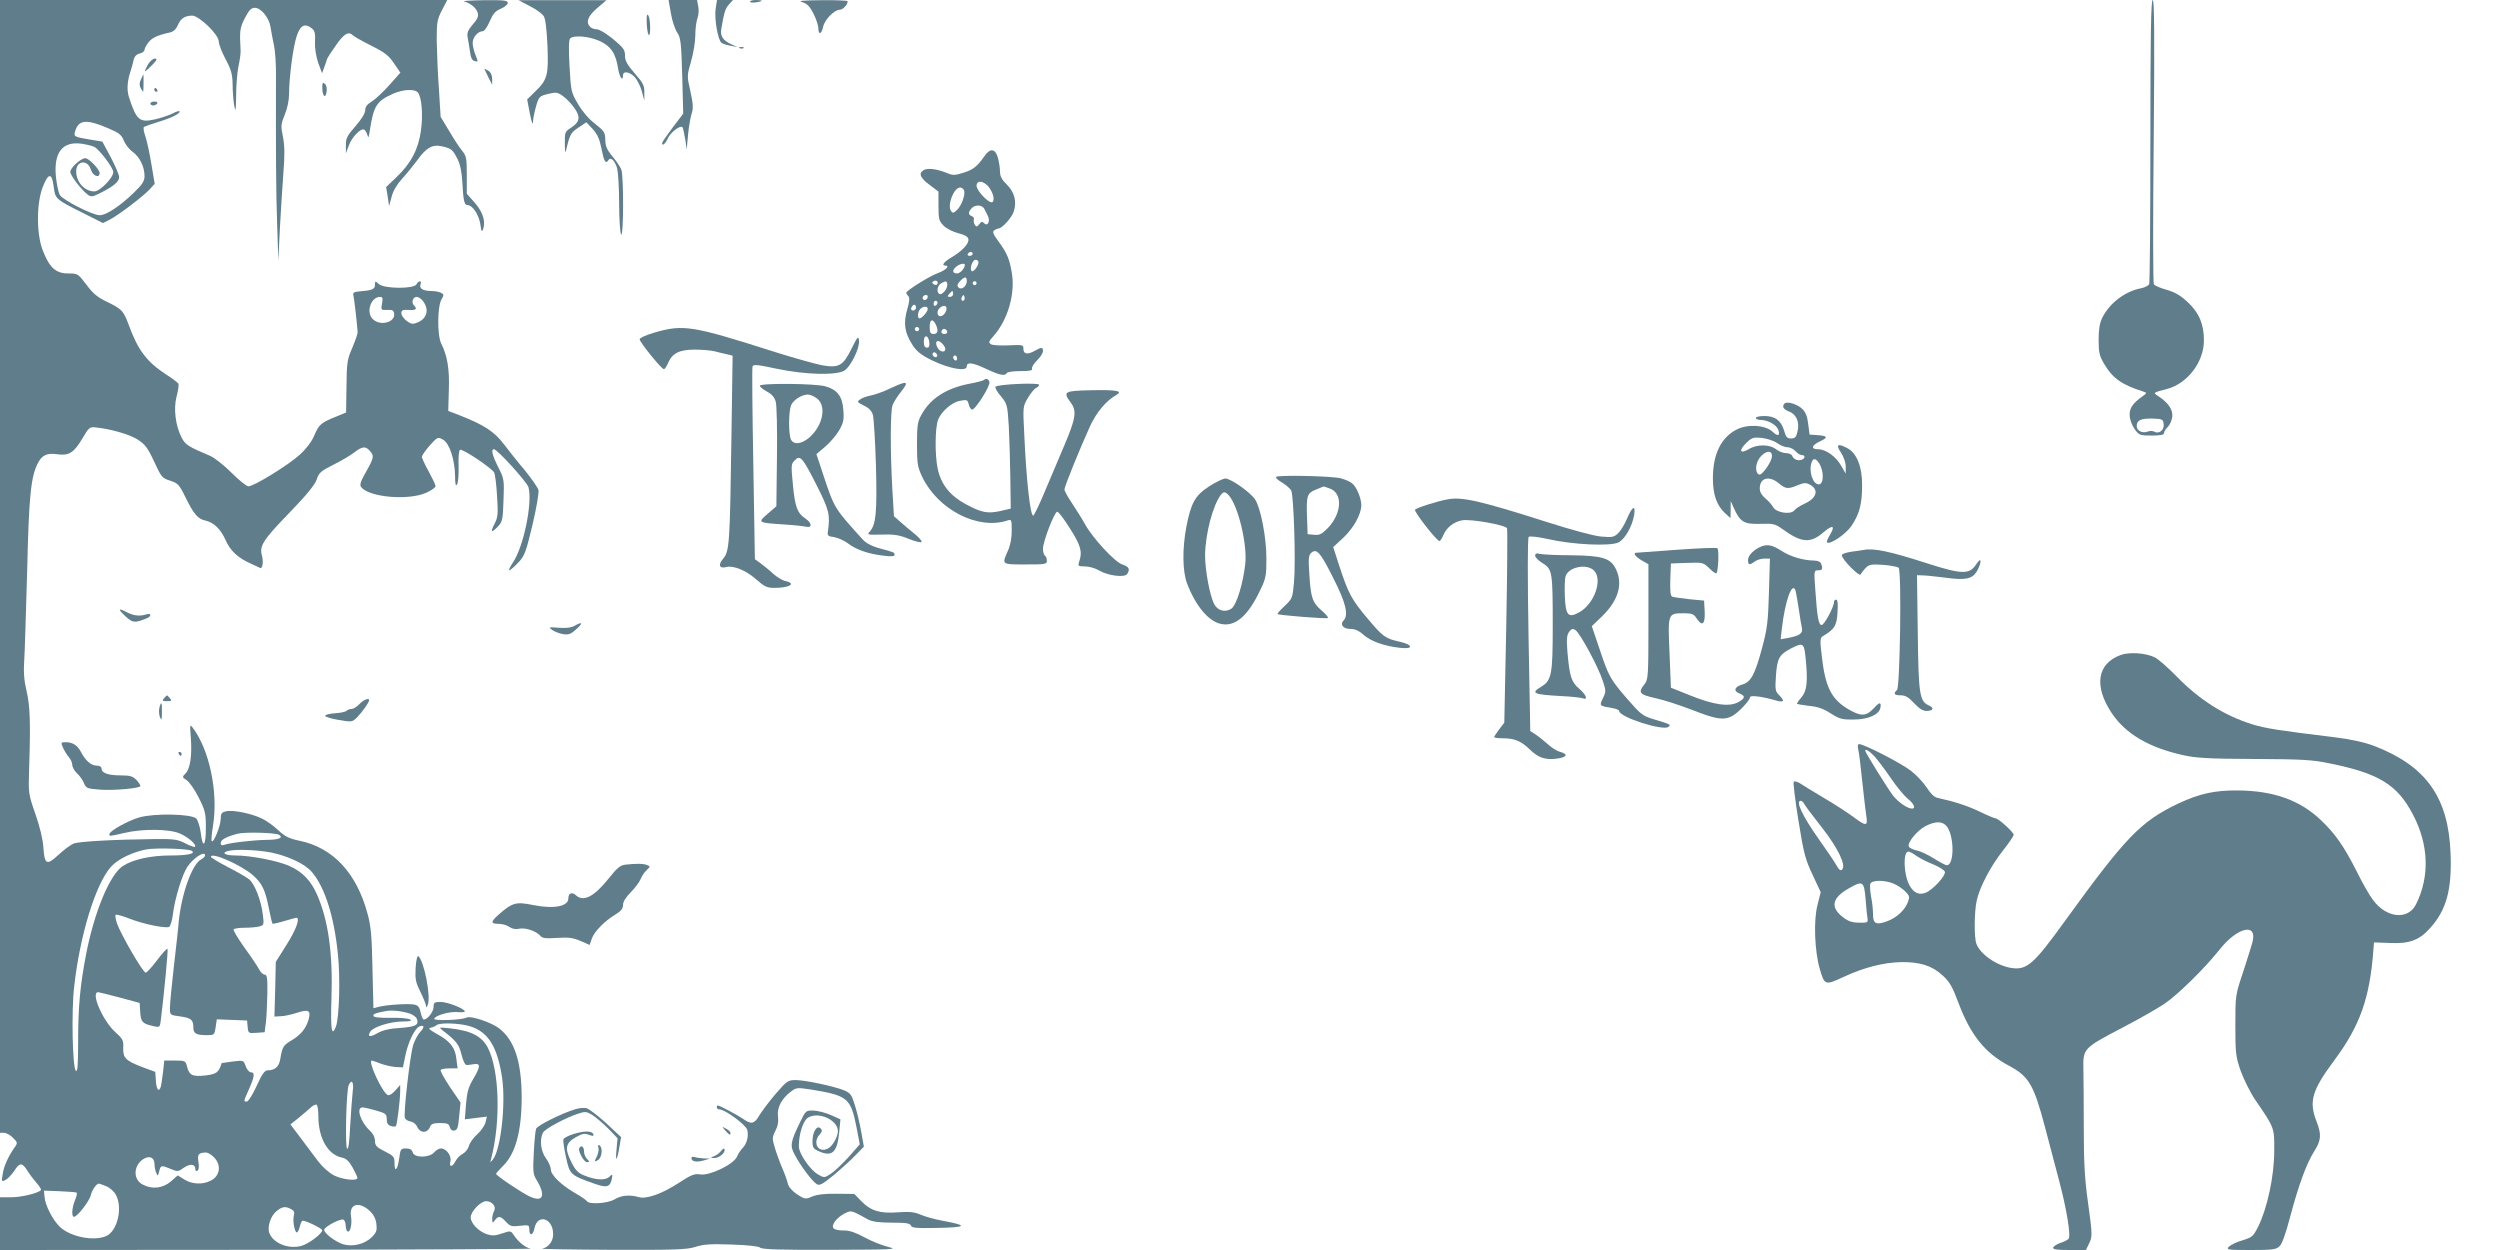
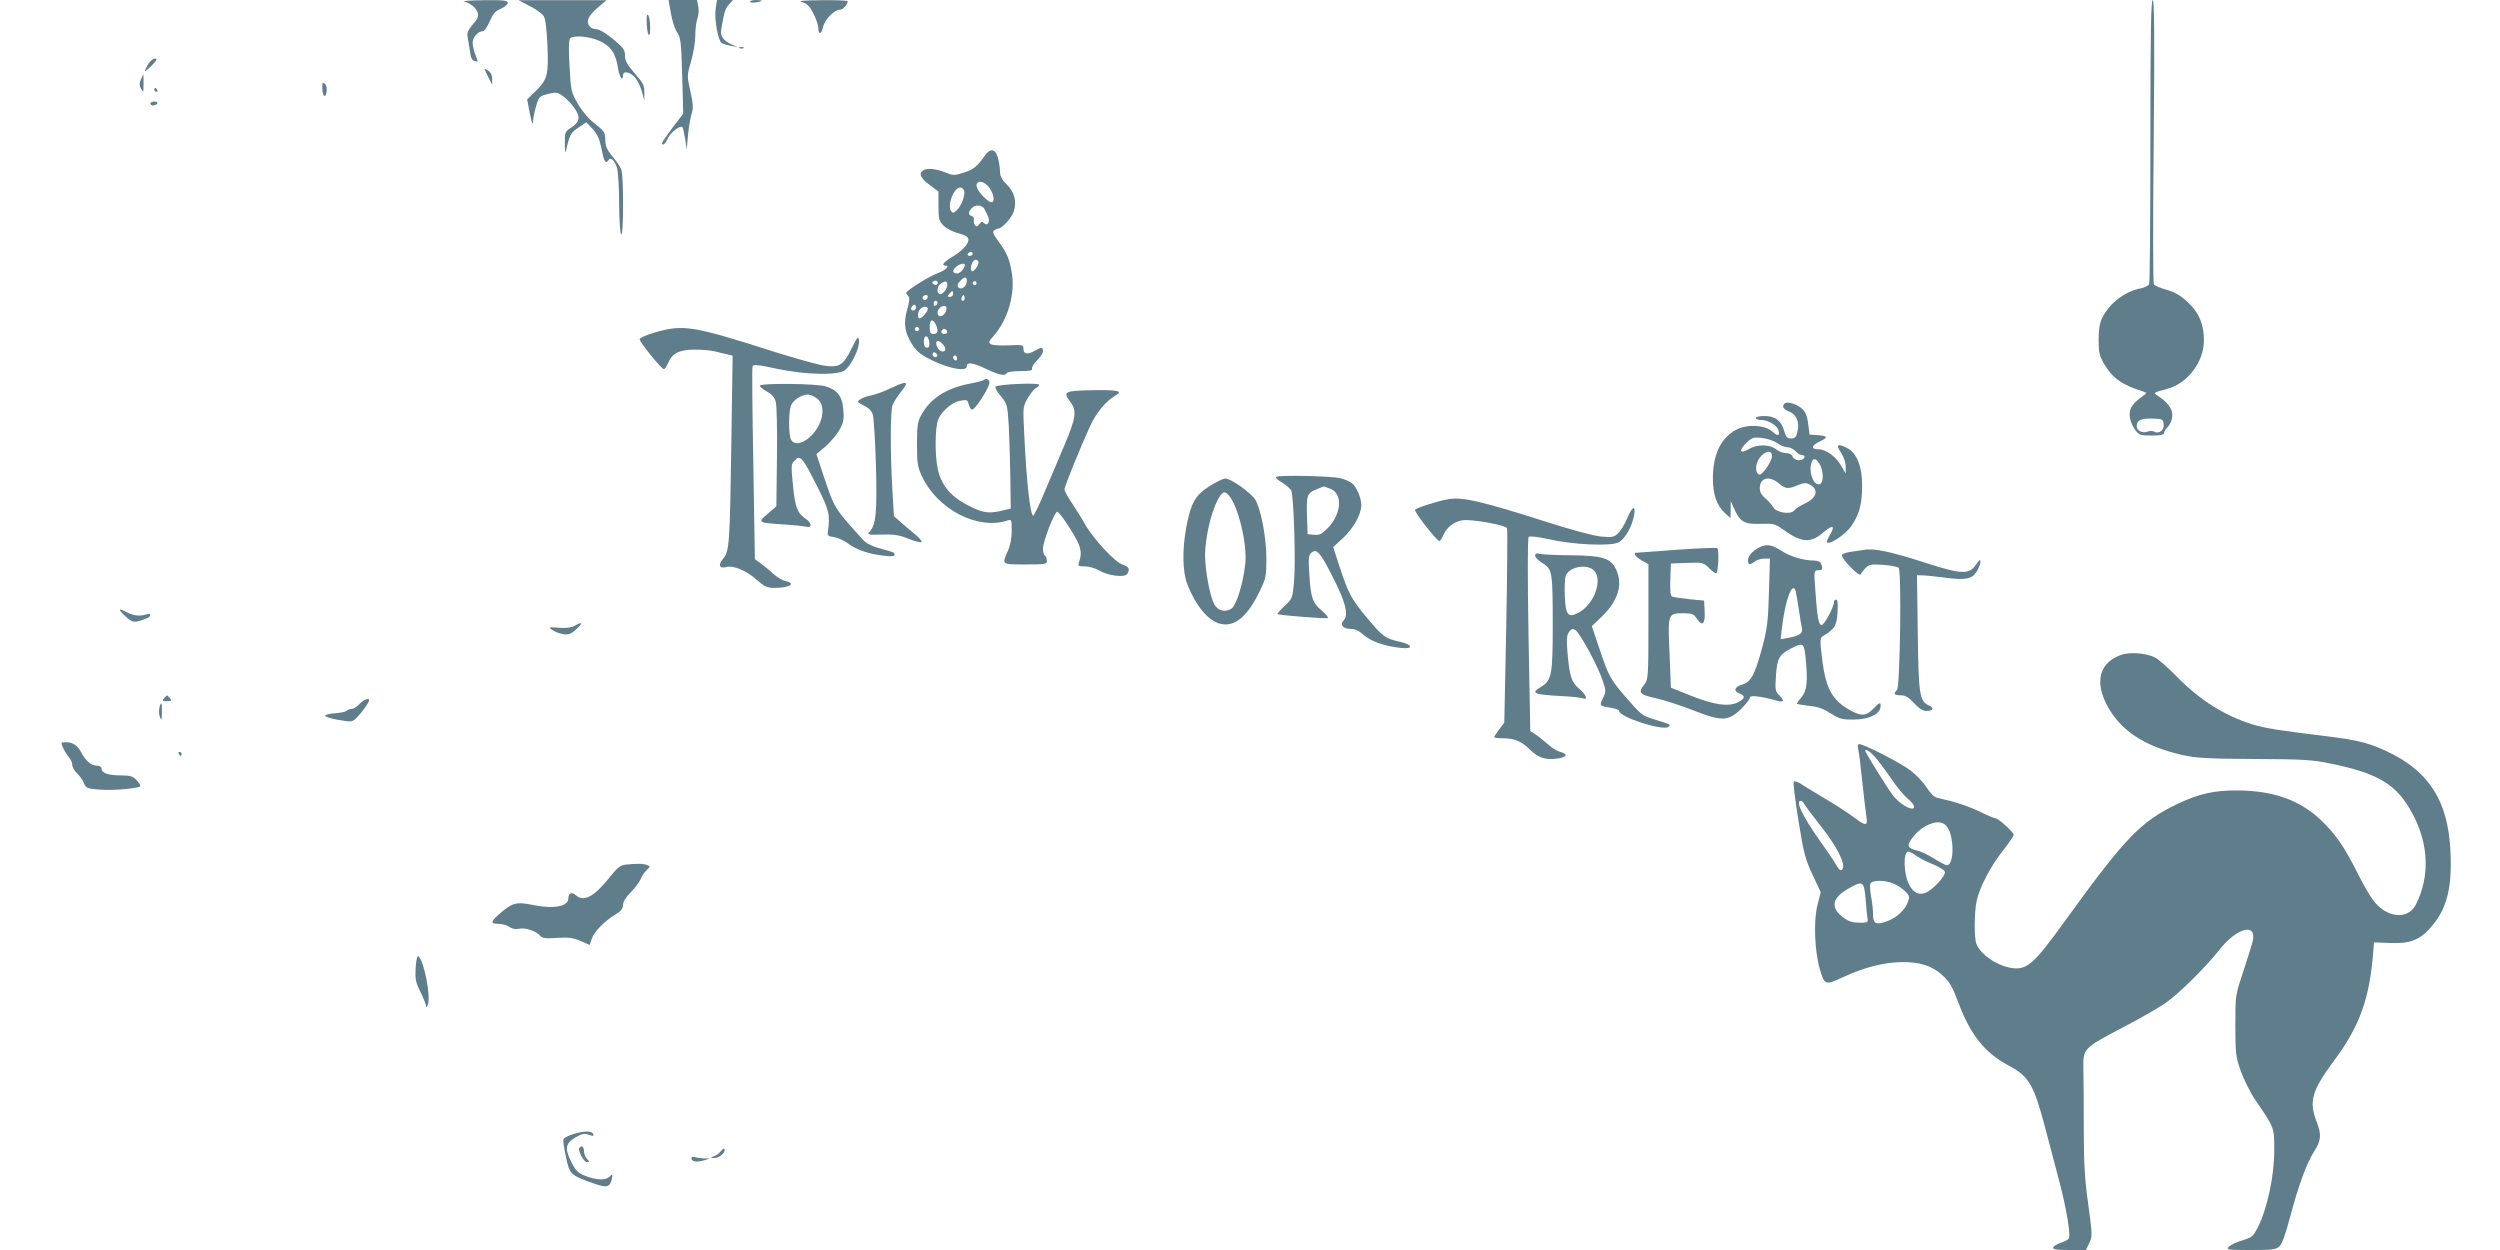
<svg xmlns="http://www.w3.org/2000/svg" version="1.0" width="1280pt" height="640pt" viewBox="0 0 1280 640" preserveAspectRatio="xMidYMid meet">
  <g transform="translate(0,640) scale(0.1,-0.1)" fill="#607d8b" stroke="none">
-     <path d="M0 3500 l0 -2900 20 0 c12 0 32 -11 46 -25 24 -24 25 -27 10 -48 -32 -45 -56 -96 -62 -137 -7 -41 -6 -42 15 -31 12 7 31 27 44 46 27 43 40 44 66 3 11 -18 32 -46 46 -62 14 -16 25 -32 25 -37 0 -14 -95 -39 -152 -39 l-58 0 0 -135 0 -135 1373 1 c754 1 1360 4 1345 6 -27 4 -62 32 -88 70 -15 22 -16 22 -59 8 -34 -12 -51 -13 -76 -5 -44 14 -85 57 -85 87 0 30 51 83 79 83 30 0 53 -27 41 -50 -6 -10 -10 -29 -10 -42 1 -21 2 -22 14 -5 18 23 28 22 57 -9 21 -23 29 -25 72 -20 45 5 47 4 47 -19 0 -35 19 -31 26 5 16 80 99 52 96 -33 -1 -34 -25 -64 -56 -70 -11 -2 149 -5 357 -6 325 -1 385 1 428 15 40 13 78 16 185 12 84 -3 139 -9 146 -16 9 -9 107 -12 363 -11 323 1 346 2 292 15 -32 8 -87 30 -121 49 -42 23 -76 35 -102 35 -58 0 -72 12 -50 45 9 14 32 33 50 42 36 17 32 18 121 -31 21 -11 56 -16 121 -16 72 0 93 -3 98 -15 4 -12 27 -14 131 -12 159 3 165 12 25 38 -36 7 -84 20 -107 30 -32 14 -58 16 -116 12 -92 -7 -138 7 -187 57 l-36 37 -90 1 c-60 1 -101 -4 -125 -14 -35 -15 -38 -15 -78 11 -25 17 -43 38 -47 54 -3 14 -16 51 -29 81 -13 30 -30 77 -38 104 -14 46 -14 52 3 86 13 25 17 49 13 76 -5 44 20 91 69 127 25 19 32 19 104 8 184 -30 200 -44 229 -191 l17 -89 -58 -66 c-33 -36 -74 -75 -92 -86 -31 -20 -33 -20 -64 -2 -41 24 -98 107 -98 144 0 61 21 129 46 146 53 34 154 -10 154 -69 0 -28 -27 -76 -50 -88 -50 -27 -82 29 -43 72 13 15 14 21 4 31 -18 18 -41 -18 -41 -65 0 -35 4 -40 36 -54 66 -28 91 -3 101 101 l6 64 -49 22 c-27 12 -67 22 -89 23 -38 1 -40 -1 -66 -54 -53 -109 -56 -126 -28 -176 30 -56 89 -134 111 -147 13 -9 30 0 85 45 37 31 88 77 112 102 l44 45 -13 73 c-7 40 -21 101 -32 136 -17 56 -23 65 -55 79 -51 21 -200 53 -249 53 -40 0 -45 -4 -104 -72 -34 -40 -71 -90 -83 -110 -25 -43 -40 -46 -82 -17 -32 22 -121 69 -130 69 -3 0 -5 -4 -5 -10 0 -5 6 -10 13 -10 29 0 136 -79 143 -105 8 -32 -2 -71 -24 -93 -9 -9 -23 -30 -29 -45 -18 -39 -140 -98 -188 -90 -30 5 -46 -2 -112 -45 -85 -55 -164 -83 -203 -71 -46 13 -89 9 -122 -11 -36 -22 -132 -28 -143 -10 -4 6 -30 24 -58 40 -72 41 -127 94 -127 123 0 13 -11 38 -25 57 -27 36 -33 96 -15 131 11 20 117 77 183 98 33 11 41 10 70 -8 17 -11 54 -42 81 -69 l48 -50 -6 -63 c-6 -67 5 -48 17 28 l7 41 -77 72 c-43 39 -88 73 -100 76 -12 3 -39 1 -60 -6 -71 -22 -192 -83 -198 -99 -4 -9 -9 -64 -12 -122 -5 -96 -4 -111 14 -140 49 -81 34 -117 -35 -85 -44 21 -172 107 -172 116 0 3 14 19 31 36 68 63 100 180 100 359 -1 180 -37 290 -116 350 -40 31 -146 66 -166 55 -24 -13 -170 -18 -166 -6 6 17 78 38 120 34 20 -2 37 0 37 3 0 14 -88 49 -123 49 -33 0 -37 -3 -37 -25 0 -25 -31 -65 -50 -65 -5 0 -12 16 -16 35 -5 26 -13 37 -30 41 -26 7 -143 0 -185 -11 l-27 -7 -5 204 c-3 163 -8 218 -25 279 -56 209 -176 338 -347 374 -53 11 -75 21 -110 54 -23 22 -61 49 -82 59 -51 26 -152 47 -186 38 -22 -5 -27 -12 -27 -39 0 -34 -36 -124 -46 -114 -3 3 0 40 7 82 27 168 -19 388 -105 500 -14 18 -14 14 -9 -51 7 -90 -3 -160 -27 -184 -18 -18 -18 -19 6 -35 13 -8 41 -48 61 -88 33 -65 37 -80 37 -152 1 -96 -16 -115 -26 -30 -4 32 -15 66 -23 74 -24 24 -215 28 -291 6 -60 -17 -154 -70 -154 -86 0 -11 -3 -12 75 6 96 23 234 21 287 -3 43 -19 86 -57 76 -68 -3 -2 -25 5 -49 18 -39 20 -57 23 -154 22 -204 -2 -390 -12 -418 -23 -15 -6 -50 -32 -78 -58 -60 -56 -71 -50 -77 39 -2 38 -18 105 -40 168 -36 103 -37 107 -33 230 8 243 5 324 -13 402 -13 54 -16 99 -12 155 3 43 9 249 15 458 9 387 19 484 55 554 22 42 48 53 101 45 58 -8 84 8 128 83 30 52 37 58 63 55 75 -7 176 -35 218 -62 39 -25 52 -42 85 -113 37 -80 41 -85 82 -98 40 -13 47 -20 79 -86 42 -85 63 -110 101 -118 44 -10 78 -43 104 -100 24 -55 62 -91 130 -121 22 -10 43 -20 47 -22 12 -6 18 33 9 64 -14 49 7 81 143 221 88 91 129 142 138 169 11 34 22 43 84 74 40 20 88 48 107 63 42 32 58 34 80 9 24 -26 22 -35 -19 -108 -29 -51 -34 -67 -24 -79 43 -52 243 -68 332 -28 27 12 48 27 48 34 0 7 -16 40 -35 75 -19 34 -35 68 -35 76 1 7 19 33 41 58 39 43 41 44 67 29 33 -18 60 -100 62 -184 0 -44 3 -56 10 -45 6 8 9 51 8 94 -2 50 2 81 8 83 15 5 162 -94 174 -116 5 -10 12 -65 15 -122 6 -92 4 -108 -13 -141 -23 -44 -16 -49 19 -12 21 23 24 36 27 133 4 104 3 110 -27 169 -31 62 -38 92 -22 92 17 0 170 -169 177 -195 21 -83 -26 -307 -81 -387 -14 -21 -22 -38 -17 -38 4 0 24 17 44 38 33 34 40 51 74 193 21 90 34 166 31 180 -4 13 -35 58 -69 100 -35 41 -84 103 -110 137 -49 64 -101 97 -228 147 l-55 21 3 105 c4 108 -7 177 -39 240 -21 43 -20 191 2 227 12 20 12 24 -1 32 -8 5 -31 10 -50 10 -44 0 -65 13 -57 34 8 21 -9 21 -21 0 -13 -24 -166 -23 -193 2 -18 16 -19 16 -19 -4 0 -23 -15 -29 -80 -34 -26 -2 -34 -7 -31 -18 4 -14 20 -154 22 -190 1 -8 -12 -44 -27 -80 -26 -60 -29 -76 -30 -199 l-2 -133 -56 -23 c-73 -30 -83 -38 -108 -97 -12 -29 -41 -67 -73 -96 -58 -53 -235 -162 -263 -162 -10 0 -48 31 -86 69 -38 38 -87 77 -110 87 -112 47 -127 57 -146 93 -32 63 -42 148 -26 211 8 29 12 58 10 64 -2 6 -31 28 -64 49 -98 64 -144 124 -191 254 -27 72 -35 81 -112 118 -48 23 -72 43 -105 88 -43 56 -44 57 -93 57 -63 0 -95 29 -129 115 -34 84 -34 243 -1 328 29 73 47 74 56 1 8 -63 8 -64 161 -140 l91 -46 34 17 c45 23 166 115 203 153 l28 31 -17 101 c-9 56 -23 120 -31 143 -8 22 -11 43 -7 47 5 3 35 14 68 24 70 21 115 43 115 55 0 5 -16 1 -36 -10 -20 -10 -60 -23 -90 -30 -80 -18 -95 -5 -134 114 -12 38 -8 86 10 137 4 14 11 37 14 52 4 19 15 30 31 34 14 3 25 12 25 19 0 7 9 24 20 38 19 24 47 37 111 51 17 4 31 17 39 36 14 35 37 50 74 50 35 0 136 -97 136 -132 0 -14 16 -55 35 -91 29 -54 35 -77 36 -129 0 -35 4 -83 8 -108 7 -38 9 -30 10 51 0 53 6 121 12 150 7 30 11 64 11 77 -6 107 -4 119 22 170 21 40 32 52 51 52 31 0 73 -51 80 -98 3 -20 11 -61 17 -91 7 -30 12 -104 11 -165 -1 -372 0 -593 6 -756 l6 -185 8 165 c5 91 13 219 18 285 7 89 7 136 -2 183 -12 57 -11 66 9 115 13 31 22 74 22 105 0 85 20 236 38 294 19 58 41 71 77 44 16 -12 20 -24 18 -69 -2 -33 5 -75 16 -108 l20 -54 11 30 c6 17 13 36 15 44 3 7 24 40 47 72 40 57 63 70 85 48 6 -6 48 -30 94 -53 69 -34 90 -51 116 -90 l33 -48 -57 -64 c-31 -35 -72 -73 -90 -84 -23 -14 -33 -27 -33 -44 0 -16 -19 -46 -50 -82 -43 -49 -50 -63 -49 -98 l0 -41 15 40 c15 42 59 88 77 82 6 -2 14 -14 18 -28 5 -19 7 -14 13 26 19 122 34 147 116 184 53 24 113 27 130 7 19 -24 27 -116 15 -196 -13 -94 -51 -167 -124 -236 l-54 -52 8 -48 7 -49 13 47 c7 30 27 63 53 92 22 24 57 67 78 95 45 64 78 83 126 72 49 -11 55 -16 80 -64 14 -28 22 -66 25 -117 5 -96 10 -120 26 -120 26 0 58 -48 66 -96 6 -42 8 -45 15 -26 13 40 -2 87 -44 135 l-40 45 0 95 c0 85 -2 98 -23 124 -13 15 -43 61 -67 102 l-44 73 -9 147 c-6 80 -10 191 -11 246 0 90 2 105 27 153 l27 52 -1145 0 -1145 0 0 -2900z m557 2242 c52 -22 65 -32 77 -62 8 -19 28 -46 46 -58 36 -27 60 -76 60 -124 0 -25 -11 -42 -53 -83 -73 -71 -145 -118 -177 -117 -38 1 -187 77 -204 104 -7 13 -16 56 -20 96 -11 123 35 180 133 166 25 -4 54 -11 64 -16 26 -14 97 -107 97 -129 0 -29 -68 -99 -97 -99 -50 0 -93 48 -93 103 0 55 59 62 75 9 9 -32 45 -47 45 -18 0 19 -55 76 -73 76 -23 0 -77 -49 -77 -70 0 -19 59 -95 91 -118 16 -11 25 -9 61 9 70 35 98 59 98 82 0 12 -20 58 -43 102 l-43 80 -67 11 c-77 13 -81 15 -72 43 18 59 59 62 172 13z m1399 -896 c-6 -33 -6 -34 26 -33 26 2 34 -2 36 -19 6 -44 -69 -65 -108 -29 -38 34 -12 115 36 115 13 0 15 -7 10 -34z m206 17 c37 -44 27 -93 -24 -114 -25 -10 -33 -9 -56 8 -15 11 -27 29 -27 39 0 16 7 19 38 17 38 -2 45 5 26 24 -14 14 -5 43 14 43 8 0 21 -8 29 -17z m-734 -2737 c25 -15 0 -26 -61 -26 -68 -1 -192 -15 -220 -26 -12 -4 -17 -1 -17 10 0 16 26 31 85 47 36 10 195 6 213 -5z m-447 -82 c24 -14 -18 -24 -106 -24 -103 0 -194 -20 -246 -54 -67 -44 -146 -235 -188 -451 -31 -160 -41 -270 -41 -450 0 -121 -3 -156 -12 -147 -17 17 -23 307 -8 433 30 264 109 521 188 611 35 39 109 75 181 89 50 9 214 4 232 -7z m403 -8 c90 -18 178 -59 213 -101 66 -77 114 -228 133 -420 13 -123 7 -324 -10 -371 -22 -56 -28 -17 -23 144 8 229 -16 401 -74 532 -31 71 -75 117 -141 146 -60 27 -199 54 -278 54 -52 0 -73 14 -36 23 37 10 144 6 216 -7z m-334 -16 c0 -5 -9 -14 -20 -20 -47 -25 -101 -177 -115 -320 -2 -30 -14 -134 -25 -230 -11 -96 -20 -191 -20 -211 0 -36 0 -36 52 -43 57 -8 68 -17 68 -57 0 -31 15 -39 70 -39 36 0 38 1 44 40 l6 41 78 -3 77 -3 3 -33 c3 -32 4 -33 45 -30 l42 3 7 55 c3 30 6 97 7 148 1 75 -2 92 -14 92 -8 0 -21 12 -29 28 -8 15 -41 65 -75 111 -33 47 -58 88 -55 93 3 4 29 8 57 8 29 0 63 3 76 7 22 6 23 9 17 59 -9 74 -42 160 -72 183 -14 11 -63 39 -110 63 -46 24 -84 47 -84 51 0 27 155 -42 215 -94 47 -42 63 -75 81 -167 8 -41 17 -78 19 -81 3 -2 31 4 63 14 31 9 59 17 62 16 16 -6 -6 -65 -54 -140 l-54 -86 -3 -140 -4 -140 33 2 c18 0 56 9 84 18 58 19 71 11 58 -35 -13 -46 -41 -79 -86 -106 -44 -26 -48 -32 -59 -96 -6 -39 -27 -58 -64 -58 -16 0 -29 -18 -57 -80 -20 -44 -43 -80 -50 -80 -18 0 -18 -2 11 64 29 65 31 86 9 86 -8 0 -20 14 -26 31 -11 31 -11 31 -67 24 -31 -4 -56 -8 -56 -8 -15 -48 -26 -56 -81 -63 -67 -8 -85 0 -96 44 -8 31 -10 32 -63 32 l-54 0 -6 -57 c-4 -32 -9 -66 -11 -75 -10 -33 -23 -18 -26 28 l-3 46 -65 24 c-87 33 -101 48 -99 99 2 38 -2 46 -41 81 -64 58 -128 205 -87 204 6 -1 57 -13 112 -28 l100 -27 3 -48 c3 -50 12 -59 69 -71 31 -7 32 -7 37 36 16 129 37 349 34 359 -2 6 -25 -19 -52 -55 -27 -36 -54 -66 -60 -66 -14 0 -127 195 -147 252 -7 21 -10 40 -7 44 4 3 35 -5 70 -19 67 -27 182 -51 203 -43 7 2 16 31 20 63 10 83 48 206 75 246 32 46 90 83 90 57z m1052 -811 c15 -6 29 -17 32 -25 12 -32 -5 -41 -85 -47 -55 -3 -90 -12 -115 -26 -39 -23 -55 -20 -38 7 15 24 100 51 164 52 40 0 51 3 40 10 -8 6 -53 10 -100 9 -54 -1 -85 2 -88 9 -3 11 11 16 68 26 32 5 87 -2 122 -15z m303 -63 c95 -29 142 -105 166 -266 19 -134 -7 -366 -47 -416 -15 -18 -15 -18 -10 1 51 193 43 455 -16 570 -31 60 -86 88 -194 100 -58 6 -59 6 -36 -12 69 -53 82 -70 95 -123 9 -36 19 -54 28 -53 8 0 25 3 39 5 32 4 29 -16 -9 -80 -22 -37 -30 -64 -35 -125 l-6 -78 56 7 57 7 -7 -29 c-4 -16 -22 -43 -42 -61 -19 -17 -39 -44 -43 -60 -4 -15 -18 -33 -31 -40 -13 -6 -30 -23 -37 -37 -17 -33 -35 -34 -27 -2 7 28 -21 66 -48 66 -10 0 -26 -9 -35 -20 -25 -29 -103 -29 -110 0 -4 14 -14 20 -34 20 -26 0 -29 -3 -35 -50 -8 -59 -24 -77 -24 -26 0 33 -4 38 -50 61 -42 21 -50 30 -50 53 0 18 -10 38 -26 53 -49 45 -72 119 -38 119 9 0 40 -7 70 -16 49 -14 54 -18 54 -44 0 -20 6 -31 21 -35 11 -4 23 -4 26 -1 6 6 22 136 22 181 l0 30 -25 -28 c-13 -16 -31 -27 -38 -24 -28 11 -105 177 -82 177 3 0 23 -7 43 -15 21 -8 55 -16 77 -18 l39 -2 13 63 c14 67 48 138 72 147 25 9 27 -4 3 -29 -12 -13 -28 -43 -36 -68 -16 -54 -50 -351 -42 -372 3 -8 16 -16 29 -18 13 -2 27 -13 33 -25 16 -37 54 -37 68 0 5 13 18 17 51 17 36 0 45 -4 49 -21 4 -13 12 -20 24 -17 15 3 19 16 24 73 l7 70 -54 79 c-29 44 -51 83 -48 88 3 4 23 8 46 8 l41 0 -6 46 c-6 60 -31 92 -98 129 -41 23 -49 30 -34 33 11 2 24 8 30 13 14 14 116 11 170 -5z m-599 -333 c-3 -27 -9 -106 -13 -176 -4 -84 -9 -125 -16 -118 -11 11 -4 295 8 324 15 35 28 17 21 -30z m-176 -127 c0 -113 48 -198 121 -213 21 -4 36 -18 54 -50 14 -25 25 -49 25 -54 0 -17 -74 -9 -118 12 -27 14 -59 42 -83 73 -21 28 -62 82 -90 120 l-52 69 39 31 c21 17 49 41 62 53 14 13 28 20 33 17 5 -3 9 -29 9 -58z m-535 -211 c40 -39 32 -96 -16 -120 -40 -21 -96 -19 -135 6 l-34 21 -35 -31 c-41 -35 -96 -42 -144 -16 -50 25 -49 96 2 130 31 20 57 10 58 -24 0 -14 4 -35 9 -46 7 -18 8 -18 15 8 8 32 11 32 59 12 35 -15 39 -14 67 6 32 22 59 20 59 -6 0 -9 5 -13 11 -9 7 4 9 21 5 44 -6 40 0 48 37 49 10 1 29 -10 42 -24z m-550 -149 c19 -8 41 -28 49 -45 35 -66 7 -183 -49 -209 -63 -29 -184 -5 -238 46 -36 34 -76 111 -79 154 l-3 32 80 -3 c44 -2 83 -5 87 -7 4 -3 0 -20 -8 -39 -16 -39 -19 -85 -5 -85 17 0 80 82 86 111 6 26 29 59 41 59 3 0 20 -6 39 -14z m1345 -123 c22 -20 33 -40 37 -68 4 -34 1 -44 -22 -68 -37 -37 -98 -52 -147 -38 -41 13 -98 56 -98 74 0 16 86 61 99 52 6 -3 11 -17 11 -30 0 -13 4 -27 10 -30 13 -8 24 39 17 79 -10 61 40 76 93 29z m-399 6 c14 -7 18 -16 14 -30 -8 -25 3 -89 15 -89 4 0 11 13 15 30 4 17 10 30 15 30 18 0 100 -40 100 -49 0 -17 -70 -70 -107 -80 -65 -18 -144 13 -164 66 -12 31 7 89 38 113 29 23 45 25 74 9z" />
    <path d="M2375 6393 c34 -9 65 -35 71 -59 5 -18 -2 -33 -26 -60 -23 -27 -30 -42 -26 -63 3 -14 8 -47 12 -73 4 -33 11 -48 25 -51 17 -5 18 -3 4 30 -8 20 -15 48 -15 63 0 29 27 60 51 60 9 0 24 22 36 50 17 39 29 54 57 65 20 9 36 22 36 30 0 13 -20 15 -122 14 -68 -1 -114 -4 -103 -6z" />
    <path d="M2712 6369 c32 -16 64 -39 72 -52 9 -14 15 -66 19 -152 6 -150 0 -173 -63 -234 l-41 -40 14 -73 c9 -44 15 -61 16 -42 0 17 8 53 16 81 14 48 17 51 61 62 41 10 48 9 75 -10 17 -12 44 -39 59 -61 34 -47 29 -73 -18 -103 -29 -19 -31 -23 -30 -80 0 -33 2 -51 5 -40 20 86 25 96 65 122 l40 27 33 -35 c24 -27 35 -51 45 -102 12 -63 21 -79 35 -57 11 18 32 -1 44 -39 6 -21 11 -103 11 -182 0 -79 5 -151 10 -159 13 -19 14 299 1 332 -5 13 -25 43 -45 67 -28 33 -36 52 -37 84 0 38 -5 46 -52 83 -32 24 -66 64 -88 102 -35 60 -36 66 -43 193 -5 86 -4 135 3 142 18 18 94 12 149 -12 60 -27 85 -64 97 -144 7 -43 25 -67 25 -32 0 23 34 18 60 -10 12 -13 29 -46 36 -72 l13 -48 0 41 c1 35 -6 49 -49 98 -39 45 -50 65 -50 91 0 30 -8 41 -61 85 -33 27 -70 50 -83 50 -12 0 -27 5 -34 12 -24 24 -13 55 36 97 l47 40 -225 0 -225 0 57 -30z" />
    <path d="M3435 6332 c6 -38 21 -82 32 -98 18 -26 21 -49 26 -222 l5 -194 -54 -71 c-30 -40 -54 -75 -54 -79 0 -19 16 -5 30 25 14 30 63 67 74 56 3 -3 9 -30 14 -60 l8 -54 7 77 c4 43 13 91 19 109 8 25 7 48 -7 111 -18 79 -18 80 3 153 12 41 22 101 22 134 0 33 5 72 11 88 6 15 8 42 4 60 l-6 33 -73 0 -73 0 12 -68z" />
    <path d="M3664 6354 c-7 -49 11 -158 30 -173 6 -5 27 -12 46 -15 l35 -7 -30 14 c-44 20 -58 42 -52 79 15 88 21 105 40 126 l20 22 -41 0 -41 0 -7 -46z" />
    <path d="M3840 6392 c0 -5 14 -7 30 -4 17 2 30 6 30 8 0 2 -13 4 -30 4 -16 0 -30 -4 -30 -8z" />
    <path d="M4107 6389 c25 -7 39 -21 58 -59 14 -27 25 -61 25 -75 0 -35 16 -31 24 6 7 37 57 89 85 89 17 0 41 26 41 44 0 3 -60 6 -132 5 -101 -1 -125 -3 -101 -10z" />
    <path d="M11010 5681 c0 -396 -3 -726 -6 -735 -3 -8 -22 -18 -42 -22 -81 -15 -160 -75 -198 -150 -14 -28 -19 -60 -19 -114 0 -64 4 -82 27 -121 45 -77 91 -109 208 -146 12 -4 10 -8 -9 -21 -53 -38 -69 -62 -67 -100 1 -21 12 -51 26 -70 22 -30 27 -32 87 -32 46 0 63 4 63 13 0 8 9 22 19 31 10 10 21 33 23 52 4 36 -19 71 -72 106 -27 18 -29 17 47 37 103 28 186 137 187 245 1 84 -24 144 -83 199 -35 33 -65 51 -107 63 -33 9 -62 22 -66 28 -5 6 -5 336 -1 734 5 546 3 722 -5 722 -9 0 -12 -179 -12 -719z m68 -1453 c4 -30 -25 -52 -48 -38 -7 4 -23 5 -35 0 -26 -10 -55 5 -55 28 0 30 20 40 79 39 53 -2 56 -3 59 -29z" />
    <path d="M3311 6290 c1 -67 17 -99 18 -35 0 28 -4 57 -9 65 -7 11 -10 3 -9 -30z" />
    <path d="M3788 6153 c7 -3 16 -2 19 1 4 3 -2 6 -13 5 -11 0 -14 -3 -6 -6z" />
    <path d="M757 6069 c-10 -18 -16 -33 -15 -34 2 -1 18 13 36 31 26 27 29 34 15 34 -10 0 -26 -14 -36 -31z" />
    <path d="M2480 6047 c0 -1 9 -20 20 -42 l20 -39 0 29 c0 19 -7 35 -20 43 -11 7 -20 11 -20 9z" />
    <path d="M722 5994 c-9 -18 -9 -31 -2 -45 6 -10 12 -19 13 -19 1 0 2 20 2 45 0 25 0 45 -1 45 0 0 -6 -12 -12 -26z" />
    <path d="M1650 5954 c0 -45 16 -63 22 -25 3 19 -1 36 -9 42 -10 9 -13 5 -13 -17z" />
    <path d="M790 5940 c0 -5 5 -10 11 -10 5 0 7 5 4 10 -3 6 -8 10 -11 10 -2 0 -4 -4 -4 -10z" />
    <path d="M770 5870 c0 -5 6 -10 14 -10 8 0 18 5 21 10 3 6 -3 10 -14 10 -12 0 -21 -4 -21 -10z" />
    <path d="M5043 5604 c-39 -56 -60 -73 -109 -88 -44 -14 -55 -15 -85 -2 -55 22 -103 28 -123 13 -24 -17 -13 -40 38 -77 l41 -31 0 -74 c0 -67 3 -77 26 -100 14 -15 48 -32 75 -39 33 -8 50 -18 52 -30 5 -22 -31 -61 -85 -93 -41 -24 -55 -43 -32 -43 24 0 0 -24 -36 -37 -42 -14 -165 -91 -165 -102 0 -4 5 -12 11 -18 7 -7 6 -27 -6 -67 -20 -70 -14 -118 25 -179 23 -36 43 -53 104 -83 87 -42 176 -58 176 -30 0 24 30 20 102 -14 66 -31 93 -37 103 -20 3 6 35 10 70 10 48 0 63 3 59 13 -2 7 9 26 26 42 16 16 30 37 30 47 0 21 -7 22 -40 3 -38 -22 -60 -19 -60 8 0 22 -3 22 -74 19 -41 -2 -82 0 -91 5 -15 9 -14 14 14 45 71 82 109 212 92 318 -12 74 -25 104 -68 163 -29 39 -33 51 -22 58 8 5 17 9 21 9 18 0 68 55 78 86 17 51 5 99 -35 139 -26 25 -35 43 -35 67 0 18 -5 50 -11 71 -12 45 -39 50 -66 11z m15 -156 c25 -28 38 -73 23 -83 -16 -9 -81 58 -81 84 0 28 31 27 58 -1z m-122 -23 c8 -21 -13 -79 -37 -101 -17 -16 -22 -16 -30 -4 -20 31 15 120 47 120 8 0 17 -7 20 -15z m104 -95 c4 -8 12 -24 18 -36 13 -27 -1 -55 -19 -37 -10 10 -15 9 -25 -5 -12 -14 -15 -15 -23 -3 -5 8 -7 20 -5 26 3 7 -2 15 -10 18 -20 8 -20 21 0 42 19 19 54 16 64 -5z m-60 -230 c0 -5 -7 -10 -16 -10 -8 0 -12 5 -9 10 3 6 10 10 16 10 5 0 9 -4 9 -10z m30 -43 c0 -19 -27 -53 -35 -45 -12 12 4 58 20 58 8 0 15 -6 15 -13z m-70 -13 c0 -18 -24 -44 -40 -44 -25 0 -26 18 -2 36 17 14 42 18 42 8z m10 -83 c0 -26 -27 -48 -42 -33 -9 9 -7 17 7 32 23 25 35 26 35 1z m-153 -18 c-3 -3 -11 -2 -17 2 -9 6 -9 10 1 16 14 8 27 -7 16 -18z m53 -2 c0 -23 -28 -54 -41 -46 -15 10 -10 43 9 54 25 15 32 13 32 -8z m150 9 c0 -5 -4 -10 -10 -10 -5 0 -10 5 -10 10 0 6 5 10 10 10 6 0 10 -4 10 -10z m-120 -55 c0 -8 -7 -15 -16 -15 -14 0 -14 3 -4 15 7 8 14 15 16 15 2 0 4 -7 4 -15z m-130 -13 c0 -13 -12 -22 -22 -16 -10 6 -1 24 13 24 5 0 9 -4 9 -8z m186 -19 c-10 -10 -19 5 -10 18 6 11 8 11 12 0 2 -7 1 -15 -2 -18z m-136 -12 c0 -6 -4 -13 -10 -16 -5 -3 -10 1 -10 9 0 9 5 16 10 16 6 0 10 -4 10 -9z m-110 -26 c0 -8 -7 -15 -15 -15 -9 0 -12 6 -9 15 4 8 10 15 15 15 5 0 9 -7 9 -15z m151 -24 c-15 -26 -41 -27 -41 -1 0 21 31 43 43 30 5 -4 4 -17 -2 -29z m-91 17 c0 -14 -30 -48 -42 -48 -12 0 -10 34 4 48 15 15 38 16 38 0z m40 -77 c16 -31 12 -51 -10 -51 -16 0 -20 7 -20 35 0 39 14 46 30 16z m-86 -32 c-3 -5 -10 -7 -15 -3 -5 3 -7 10 -3 15 3 5 10 7 15 3 5 -3 7 -10 3 -15z m146 -10 c0 -5 -7 -9 -15 -9 -15 0 -20 12 -9 23 8 8 24 -1 24 -14z m-92 -52 c2 -19 -1 -27 -12 -27 -11 0 -16 10 -16 31 0 38 24 35 28 -4z m82 -34 c0 -20 -28 -16 -40 7 -16 30 -2 45 21 24 10 -9 19 -23 19 -31z m-43 -39 c-9 -9 -28 6 -21 18 4 6 10 6 17 -1 6 -6 8 -13 4 -17z m103 -10 c0 -8 -4 -12 -10 -9 -5 3 -10 10 -10 16 0 5 5 9 10 9 6 0 10 -7 10 -16z" />
    <path d="M3350 4697 c-41 -12 -75 -27 -75 -34 0 -15 112 -153 124 -153 5 0 14 14 21 30 21 51 58 70 137 70 37 0 84 -4 103 -9 19 -5 48 -12 63 -15 l28 -7 -6 -412 c-8 -554 -10 -590 -43 -628 -27 -32 -19 -52 18 -42 34 9 101 -18 150 -62 43 -38 57 -45 93 -45 79 0 116 22 59 35 -16 3 -44 20 -64 38 -19 18 -48 41 -64 53 l-29 21 -8 487 c-5 267 -7 492 -4 500 4 11 27 9 119 -11 149 -32 311 -36 352 -10 33 22 79 116 74 154 -3 25 -7 20 -38 -42 -44 -89 -65 -100 -152 -85 -35 7 -142 37 -238 67 -429 137 -471 143 -620 100z" />
    <path d="M5037 4454 c-3 -3 -37 -12 -75 -19 -118 -23 -200 -76 -245 -160 -19 -34 -22 -56 -22 -150 0 -98 3 -116 26 -165 80 -169 285 -275 437 -225 21 7 22 5 22 -53 0 -38 -7 -75 -20 -103 -31 -70 -33 -69 90 -69 102 0 110 1 110 19 0 11 -4 23 -10 26 -5 3 -10 19 -10 35 0 38 59 190 73 190 7 0 36 -39 66 -87 55 -86 64 -119 46 -170 -7 -21 -4 -23 30 -23 21 0 52 -9 71 -20 43 -27 132 -39 145 -19 16 25 10 37 -25 49 -38 12 -151 134 -192 208 -14 26 -44 73 -65 105 -22 32 -39 64 -39 71 0 15 80 212 132 326 33 70 82 129 134 158 36 20 0 27 -128 24 -141 -3 -147 -7 -106 -63 32 -43 27 -80 -35 -225 -30 -71 -76 -180 -102 -241 -26 -62 -51 -113 -55 -113 -15 0 -35 177 -46 420 -7 137 -7 139 19 183 15 25 33 47 42 51 8 3 15 10 15 16 0 12 -209 3 -223 -10 -4 -4 8 -26 27 -48 33 -40 34 -44 41 -154 3 -62 7 -183 8 -268 l2 -154 -51 -12 c-68 -15 -98 -9 -180 35 -80 43 -126 101 -143 181 -15 71 -14 214 3 253 16 40 69 86 107 94 40 8 43 7 49 -18 3 -12 10 -24 16 -26 16 -5 97 124 90 142 -6 16 -18 19 -29 9z" />
    <path d="M3890 4425 c0 -5 17 -19 37 -30 26 -14 39 -30 45 -53 5 -19 8 -146 6 -284 l-3 -250 -45 -39 c-52 -45 -51 -45 80 -54 52 -3 105 -9 118 -12 31 -7 29 20 -3 41 -42 28 -54 57 -65 170 -10 104 -10 110 9 129 28 29 39 17 113 -129 63 -125 69 -149 57 -234 -4 -22 0 -26 31 -30 19 -3 51 -17 70 -31 42 -33 105 -55 183 -64 40 -5 57 -4 57 4 0 13 0 13 -82 35 -35 10 -66 26 -81 44 -145 160 -144 158 -199 322 l-38 115 45 38 c25 21 57 59 71 83 22 38 26 54 22 104 -5 71 -30 104 -92 122 -51 15 -336 17 -336 3z m294 -66 c49 -39 29 -138 -40 -199 -40 -34 -79 -39 -94 -11 -13 25 -13 141 0 175 10 27 53 55 86 56 12 0 33 -9 48 -21z" />
    <path d="M4555 4410 c-33 -16 -76 -31 -97 -35 -20 -4 -44 -12 -54 -20 -17 -12 -16 -14 18 -31 26 -12 41 -27 47 -48 5 -17 12 -136 16 -263 6 -239 0 -299 -32 -335 -15 -16 -11 -17 63 -15 64 2 90 -3 137 -22 32 -13 61 -20 65 -16 4 4 -11 21 -32 39 -22 17 -55 45 -74 62 l-35 31 -8 134 c-11 191 -11 403 1 435 6 15 24 44 40 64 48 60 38 64 -55 20z" />
    <path d="M9137 4334 c-15 -15 -6 -30 23 -41 38 -14 55 -55 43 -103 -6 -28 -13 -35 -33 -35 -20 0 -26 7 -35 39 -15 52 -46 76 -101 76 -24 0 -44 -4 -44 -10 0 -5 11 -10 25 -10 36 0 82 -26 90 -51 10 -31 -2 -35 -30 -9 -37 34 -127 40 -183 11 -80 -41 -122 -126 -122 -250 0 -85 20 -140 64 -180 l26 -24 1 44 0 44 18 -40 c31 -68 52 -80 135 -77 67 2 75 0 115 -29 96 -69 141 -72 209 -13 46 39 60 33 31 -15 -11 -18 -18 -36 -15 -38 14 -14 97 42 126 85 41 62 54 112 54 207 1 95 -28 166 -75 190 -50 27 -61 19 -34 -21 15 -23 25 -51 25 -73 l0 -36 -23 40 c-27 48 -79 85 -119 85 -38 0 -33 20 10 40 43 20 40 28 -10 32 l-43 3 -7 54 c-4 37 -13 61 -30 77 -24 24 -78 41 -91 28z m-39 -202 c16 -12 41 -22 54 -22 13 0 31 -9 41 -20 9 -11 24 -20 32 -20 19 0 19 -16 0 -24 -20 -7 -42 2 -49 20 -3 8 -17 14 -32 14 -14 0 -37 9 -51 20 -33 26 -98 26 -140 0 -44 -26 -52 -7 -13 31 28 28 36 31 79 27 27 -3 62 -14 79 -26z m-26 -72 c-3 -26 -47 -90 -63 -90 -14 0 -22 27 -15 53 14 57 84 90 78 37z m242 -32 c26 -41 24 -108 -2 -108 -31 0 -53 70 -36 114 8 22 21 20 38 -6z m-206 -103 c35 -29 47 -30 97 -9 31 13 43 13 61 3 49 -26 36 -70 -27 -98 -22 -10 -45 -25 -52 -34 -18 -24 -94 -12 -109 17 -6 11 -23 31 -39 44 -19 16 -29 33 -29 51 0 55 48 68 98 26z" />
    <path d="M6533 3958 c-2 -5 12 -18 32 -29 19 -12 40 -30 46 -40 13 -26 24 -372 14 -474 -7 -77 -9 -81 -48 -118 -22 -20 -38 -39 -36 -41 7 -6 253 -26 258 -20 3 3 -11 20 -31 37 -48 41 -57 66 -64 185 -6 85 -4 99 10 112 28 23 46 3 113 -131 64 -125 79 -189 52 -216 -20 -20 -2 -43 34 -43 24 0 45 -9 68 -30 38 -34 107 -58 188 -67 70 -8 67 16 -5 32 -71 16 -84 25 -161 117 -83 98 -99 129 -144 265 l-33 102 52 48 c53 50 91 119 92 166 0 36 -25 96 -48 113 -9 8 -35 19 -57 25 -44 12 -324 18 -332 7z m275 -59 c67 -23 63 -125 -7 -200 -33 -34 -45 -40 -73 -37 l-33 3 -3 85 c-4 112 0 125 45 143 21 9 38 16 39 16 1 1 15 -4 32 -10z" />
    <path d="M6191 3910 c-72 -47 -93 -84 -117 -208 -21 -112 -20 -227 4 -290 45 -117 111 -195 176 -207 72 -14 137 43 199 175 28 57 31 75 31 155 1 109 -29 264 -58 308 -26 38 -123 106 -152 107 -11 0 -49 -18 -83 -40z m101 -47 c48 -55 94 -248 84 -348 -11 -102 -45 -214 -72 -232 -32 -20 -70 -10 -88 25 -22 43 -46 173 -46 249 1 108 40 258 82 311 14 16 22 15 40 -5z" />
    <path d="M7410 3843 c-55 -10 -160 -44 -165 -53 -6 -10 111 -160 125 -160 4 0 13 14 20 30 16 39 53 68 96 76 43 8 224 -24 230 -41 3 -6 1 -233 -4 -504 l-10 -491 -26 -34 c-14 -19 -26 -37 -26 -40 0 -3 20 -6 44 -6 59 0 94 -14 136 -55 46 -45 81 -57 142 -49 52 7 59 23 14 35 -15 4 -44 22 -64 41 -20 18 -48 40 -62 49 l-25 16 -9 492 c-5 301 -5 496 1 502 5 5 44 1 99 -11 126 -29 320 -38 361 -17 34 18 70 82 80 141 8 53 -10 44 -36 -18 -12 -29 -33 -64 -46 -76 -22 -21 -31 -22 -88 -17 -37 3 -154 35 -273 73 -345 110 -440 132 -514 117z" />
    <path d="M9020 3603 c-38 -15 -70 -46 -70 -69 0 -28 7 -29 34 -9 11 8 33 15 49 15 l29 0 -5 -172 c-4 -150 -9 -188 -35 -285 -36 -135 -57 -174 -99 -187 -42 -11 -50 -34 -18 -46 33 -13 31 -26 -7 -46 -46 -24 -124 -13 -243 35 l-100 40 -7 178 c-9 204 -9 203 74 203 40 0 50 -4 64 -25 29 -45 45 -32 42 33 l-3 57 -75 7 c-41 5 -81 10 -88 13 -9 3 -12 27 -10 87 l3 83 83 3 c81 3 83 2 114 -28 17 -17 33 -28 36 -25 10 10 14 122 5 128 -6 4 -100 0 -209 -8 -109 -8 -202 -15 -206 -15 -19 0 -5 -20 27 -39 l35 -20 0 -294 c0 -279 -1 -296 -20 -320 -35 -44 -27 -53 58 -72 42 -9 127 -37 189 -61 120 -47 158 -53 202 -30 30 16 91 80 91 96 0 12 62 4 128 -15 46 -14 53 -6 21 26 -20 20 -21 29 -16 101 6 88 17 107 79 139 59 30 64 26 72 -42 13 -125 8 -175 -19 -207 -14 -17 -25 -32 -25 -35 0 -2 28 -7 62 -11 45 -4 75 -15 112 -39 44 -28 59 -32 117 -31 75 0 132 26 137 62 4 30 -5 28 -38 -8 -32 -34 -57 -37 -103 -14 -104 53 -139 113 -158 273 -12 98 -11 105 6 115 58 35 69 52 73 120 3 44 1 66 -7 66 -6 0 -11 -6 -11 -12 0 -26 -50 -118 -63 -118 -16 0 -23 38 -33 185 -7 93 -6 95 15 95 22 0 25 7 15 34 -4 10 -18 16 -38 16 -54 1 -120 20 -167 51 -44 28 -68 33 -99 22z m174 -230 c2 -10 10 -52 16 -93 6 -41 13 -85 16 -97 5 -26 -12 -38 -70 -49 l-39 -7 6 54 c17 148 55 248 71 192z" />
    <path d="M9540 3584 c-8 -1 -36 -6 -62 -9 -27 -4 -48 -11 -48 -18 1 -22 92 -113 97 -98 3 7 15 23 26 34 17 17 29 19 89 15 38 -3 74 -10 79 -15 16 -16 7 -609 -8 -625 -21 -20 -15 -28 19 -28 24 0 40 -10 68 -40 25 -27 45 -40 63 -40 35 0 42 15 13 28 -48 22 -53 54 -57 372 l-4 295 30 -1 c17 0 66 -6 110 -11 108 -15 142 -8 166 31 10 17 19 40 19 50 0 14 -6 10 -23 -15 -34 -51 -73 -50 -248 6 -195 63 -277 80 -329 69z" />
    <path d="M7860 3555 c0 -8 17 -26 39 -39 49 -31 51 -42 51 -324 0 -247 -6 -276 -59 -308 -56 -33 -41 -40 104 -48 50 -2 98 -8 108 -11 30 -12 19 18 -19 50 -39 34 -48 62 -59 190 -5 63 -3 84 9 100 12 16 19 18 32 9 23 -13 119 -192 141 -262 16 -49 16 -54 0 -87 -19 -39 -19 -39 46 -50 20 -3 37 -10 37 -15 0 -32 229 -105 253 -81 12 12 11 12 -78 39 -54 16 -65 25 -132 102 -90 104 -96 116 -144 259 l-39 115 49 47 c86 82 112 167 75 244 -27 57 -68 70 -227 72 -76 0 -149 4 -163 7 -17 5 -24 2 -24 -9z m301 -76 c47 -47 1 -173 -77 -215 -55 -30 -68 -14 -72 82 -2 43 0 89 3 101 12 49 108 70 146 32z" />
    <path d="M642 3245 c38 -35 47 -36 111 -10 25 11 21 28 -5 19 -32 -10 -64 -7 -98 11 -46 24 -48 17 -8 -20z" />
    <path d="M2940 3195 c-16 -9 -44 -12 -80 -9 -52 4 -53 3 -32 -12 12 -8 37 -18 56 -21 27 -4 39 0 67 26 36 32 31 40 -11 16z" />
    <path d="M10857 3046 c-120 -44 -137 -159 -45 -297 71 -106 189 -176 364 -215 65 -15 130 -19 364 -20 243 -1 300 -4 385 -22 254 -51 349 -109 429 -262 82 -155 87 -320 15 -462 -41 -80 -152 -68 -219 24 -18 23 -55 88 -82 143 -66 131 -112 197 -185 266 -107 102 -241 150 -423 152 -121 1 -198 -16 -307 -67 -193 -92 -269 -171 -583 -605 -158 -219 -193 -249 -272 -237 -75 12 -159 70 -179 124 -12 31 -11 166 2 222 15 69 73 178 134 255 30 38 55 74 55 81 0 13 -78 84 -93 84 -5 0 -41 15 -80 34 -63 30 -126 51 -217 71 -16 3 -36 22 -54 51 -16 25 -52 64 -80 86 -47 38 -241 138 -267 138 -7 0 -9 -9 -5 -26 4 -14 13 -89 21 -167 8 -78 18 -159 21 -179 8 -49 -3 -49 -69 1 -29 21 -96 65 -151 97 -54 32 -109 66 -121 74 -13 8 -27 11 -31 8 -4 -4 7 -94 24 -199 27 -170 36 -201 73 -279 l41 -88 -17 -68 c-20 -80 -14 -233 12 -324 25 -86 27 -86 124 -41 104 48 202 73 294 75 95 1 157 -18 211 -68 37 -34 51 -59 83 -145 61 -161 135 -253 256 -317 103 -55 128 -97 186 -317 22 -84 53 -201 69 -262 42 -156 64 -295 51 -308 -6 -6 -25 -16 -43 -21 -17 -6 -33 -17 -36 -23 -3 -10 18 -13 82 -13 l86 0 17 35 c16 34 16 44 -5 198 -18 125 -23 212 -23 382 0 121 -1 259 -2 307 -2 110 -3 110 199 216 83 43 179 98 215 122 71 48 207 182 284 279 88 111 190 138 169 43 -3 -15 -25 -83 -47 -152 -42 -125 -42 -125 -42 -280 0 -144 2 -160 28 -235 16 -43 49 -110 75 -148 98 -143 97 -140 96 -262 0 -127 -36 -293 -82 -385 -25 -50 -31 -55 -79 -70 -29 -8 -60 -23 -70 -32 -16 -17 -11 -18 110 -18 111 0 131 2 148 19 13 11 32 65 54 149 44 165 84 274 123 336 37 58 39 87 12 156 -39 100 -23 157 90 309 134 180 184 322 202 571 l3 35 81 -3 c99 -5 151 14 206 76 84 93 112 197 105 382 -11 287 -124 447 -389 550 -50 19 -116 34 -203 45 -288 35 -357 46 -422 66 -144 45 -270 124 -388 245 -44 45 -94 89 -112 98 -46 23 -131 29 -176 12z m-1260 -518 c16 -18 54 -68 84 -112 29 -43 68 -90 86 -105 32 -25 43 -51 23 -51 -24 0 -70 32 -98 67 -26 34 -142 220 -142 229 0 12 20 0 47 -28z m-358 -246 c5 -10 46 -64 90 -120 82 -105 124 -193 103 -214 -8 -8 -16 -2 -29 21 -10 18 -49 76 -87 129 -87 123 -125 202 -96 202 5 0 14 -8 19 -18z m734 -121 c34 -58 31 -191 -5 -191 -7 0 -37 16 -67 35 -30 19 -70 38 -89 41 -18 4 -36 13 -39 20 -8 20 42 81 85 104 55 29 94 26 115 -9z m-161 -143 c17 -12 56 -32 87 -44 31 -13 57 -30 59 -38 4 -20 -61 -91 -97 -106 -36 -15 -64 -2 -86 40 -29 57 -32 170 -4 170 6 0 25 -10 41 -22z m-117 -142 c19 -8 46 -26 60 -40 22 -22 23 -29 14 -53 -15 -42 -57 -81 -105 -99 -58 -22 -74 -14 -74 34 0 22 -4 62 -10 91 -5 28 -7 58 -4 66 8 20 73 20 119 1z m-143 -81 c3 -44 8 -89 10 -100 3 -18 -2 -20 -44 -19 -34 0 -55 7 -81 27 -67 51 -58 99 28 148 73 42 79 38 87 -56z" />
    <path d="M840 2825 c-11 -13 -8 -15 15 -15 23 0 26 2 15 15 -7 8 -14 15 -15 15 -1 0 -8 -7 -15 -15z" />
    <path d="M1840 2795 c-13 -14 -31 -25 -40 -25 -9 0 -20 -4 -25 -9 -6 -6 -32 -11 -60 -13 -27 -2 -50 -7 -50 -13 0 -5 31 -15 69 -21 69 -12 70 -11 96 15 25 26 60 75 60 86 0 14 -29 2 -50 -20z" />
    <path d="M816 2776 c-3 -13 -2 -35 3 -48 8 -19 10 -15 10 25 1 52 -4 60 -13 23z" />
    <path d="M322 2573 c7 -16 20 -37 30 -49 10 -11 18 -29 18 -40 0 -11 11 -31 24 -43 14 -13 30 -35 36 -51 11 -26 16 -28 83 -33 69 -5 193 6 205 17 3 3 -5 17 -18 31 -20 21 -33 25 -82 25 -64 0 -98 12 -98 35 0 9 -10 15 -25 15 -28 0 -57 25 -80 69 -18 35 -43 51 -79 51 -24 0 -25 -2 -14 -27z" />
    <path d="M915 2540 c3 -5 8 -10 11 -10 2 0 4 5 4 10 0 6 -5 10 -11 10 -5 0 -7 -4 -4 -10z" />
    <path d="M3202 1973 c-26 -3 -43 -17 -84 -69 -77 -96 -130 -123 -169 -88 -21 19 -39 11 -39 -16 0 -41 -75 -55 -179 -34 -89 18 -107 13 -176 -47 -44 -39 -44 -49 -2 -49 18 0 43 -7 55 -16 15 -10 32 -13 51 -9 32 7 88 -13 108 -37 10 -12 29 -14 86 -10 60 4 83 0 120 -16 l46 -20 11 32 c12 36 66 91 123 125 27 17 37 29 37 48 0 16 14 39 39 64 21 21 44 52 51 68 6 16 21 38 32 47 18 17 18 19 1 25 -19 8 -57 8 -111 2z" />
    <path d="M2128 1444 c-3 -57 0 -73 24 -121 15 -31 28 -63 29 -72 0 -12 3 -11 9 4 18 41 -20 231 -49 250 -5 2 -11 -25 -13 -61z" />
-     <path d="M3714 611 c21 -23 26 -26 26 -11 0 5 -10 15 -22 21 -23 12 -23 12 -4 -10z" />
    <path d="M2937 594 c-26 -8 -50 -20 -52 -27 -3 -7 3 -48 13 -92 19 -89 22 -92 147 -136 63 -22 79 -17 88 27 4 23 3 24 -14 8 -21 -19 -72 -16 -131 9 -29 12 -44 28 -64 70 -34 68 -28 95 25 125 32 18 44 20 66 12 20 -8 26 -7 23 2 -6 19 -46 19 -101 2z" />
-     <path d="M3064 524 c3 -11 -1 -31 -9 -47 -13 -26 -13 -27 6 -17 21 12 27 64 8 76 -7 4 -9 0 -5 -12z" />
    <path d="M2966 522 c-8 -14 23 -72 39 -72 15 0 15 1 1 16 -9 8 -16 26 -16 40 0 23 -14 33 -24 16z" />
    <path d="M3689 504 c-7 -9 -22 -20 -34 -24 -20 -9 -19 -9 2 -9 22 -1 53 23 53 40 0 13 -6 11 -21 -7z" />
    <path d="M3540 471 c0 -18 25 -23 61 -13 l34 10 -32 1 c-17 1 -38 4 -47 7 -9 3 -16 1 -16 -5z" />
  </g>
</svg>